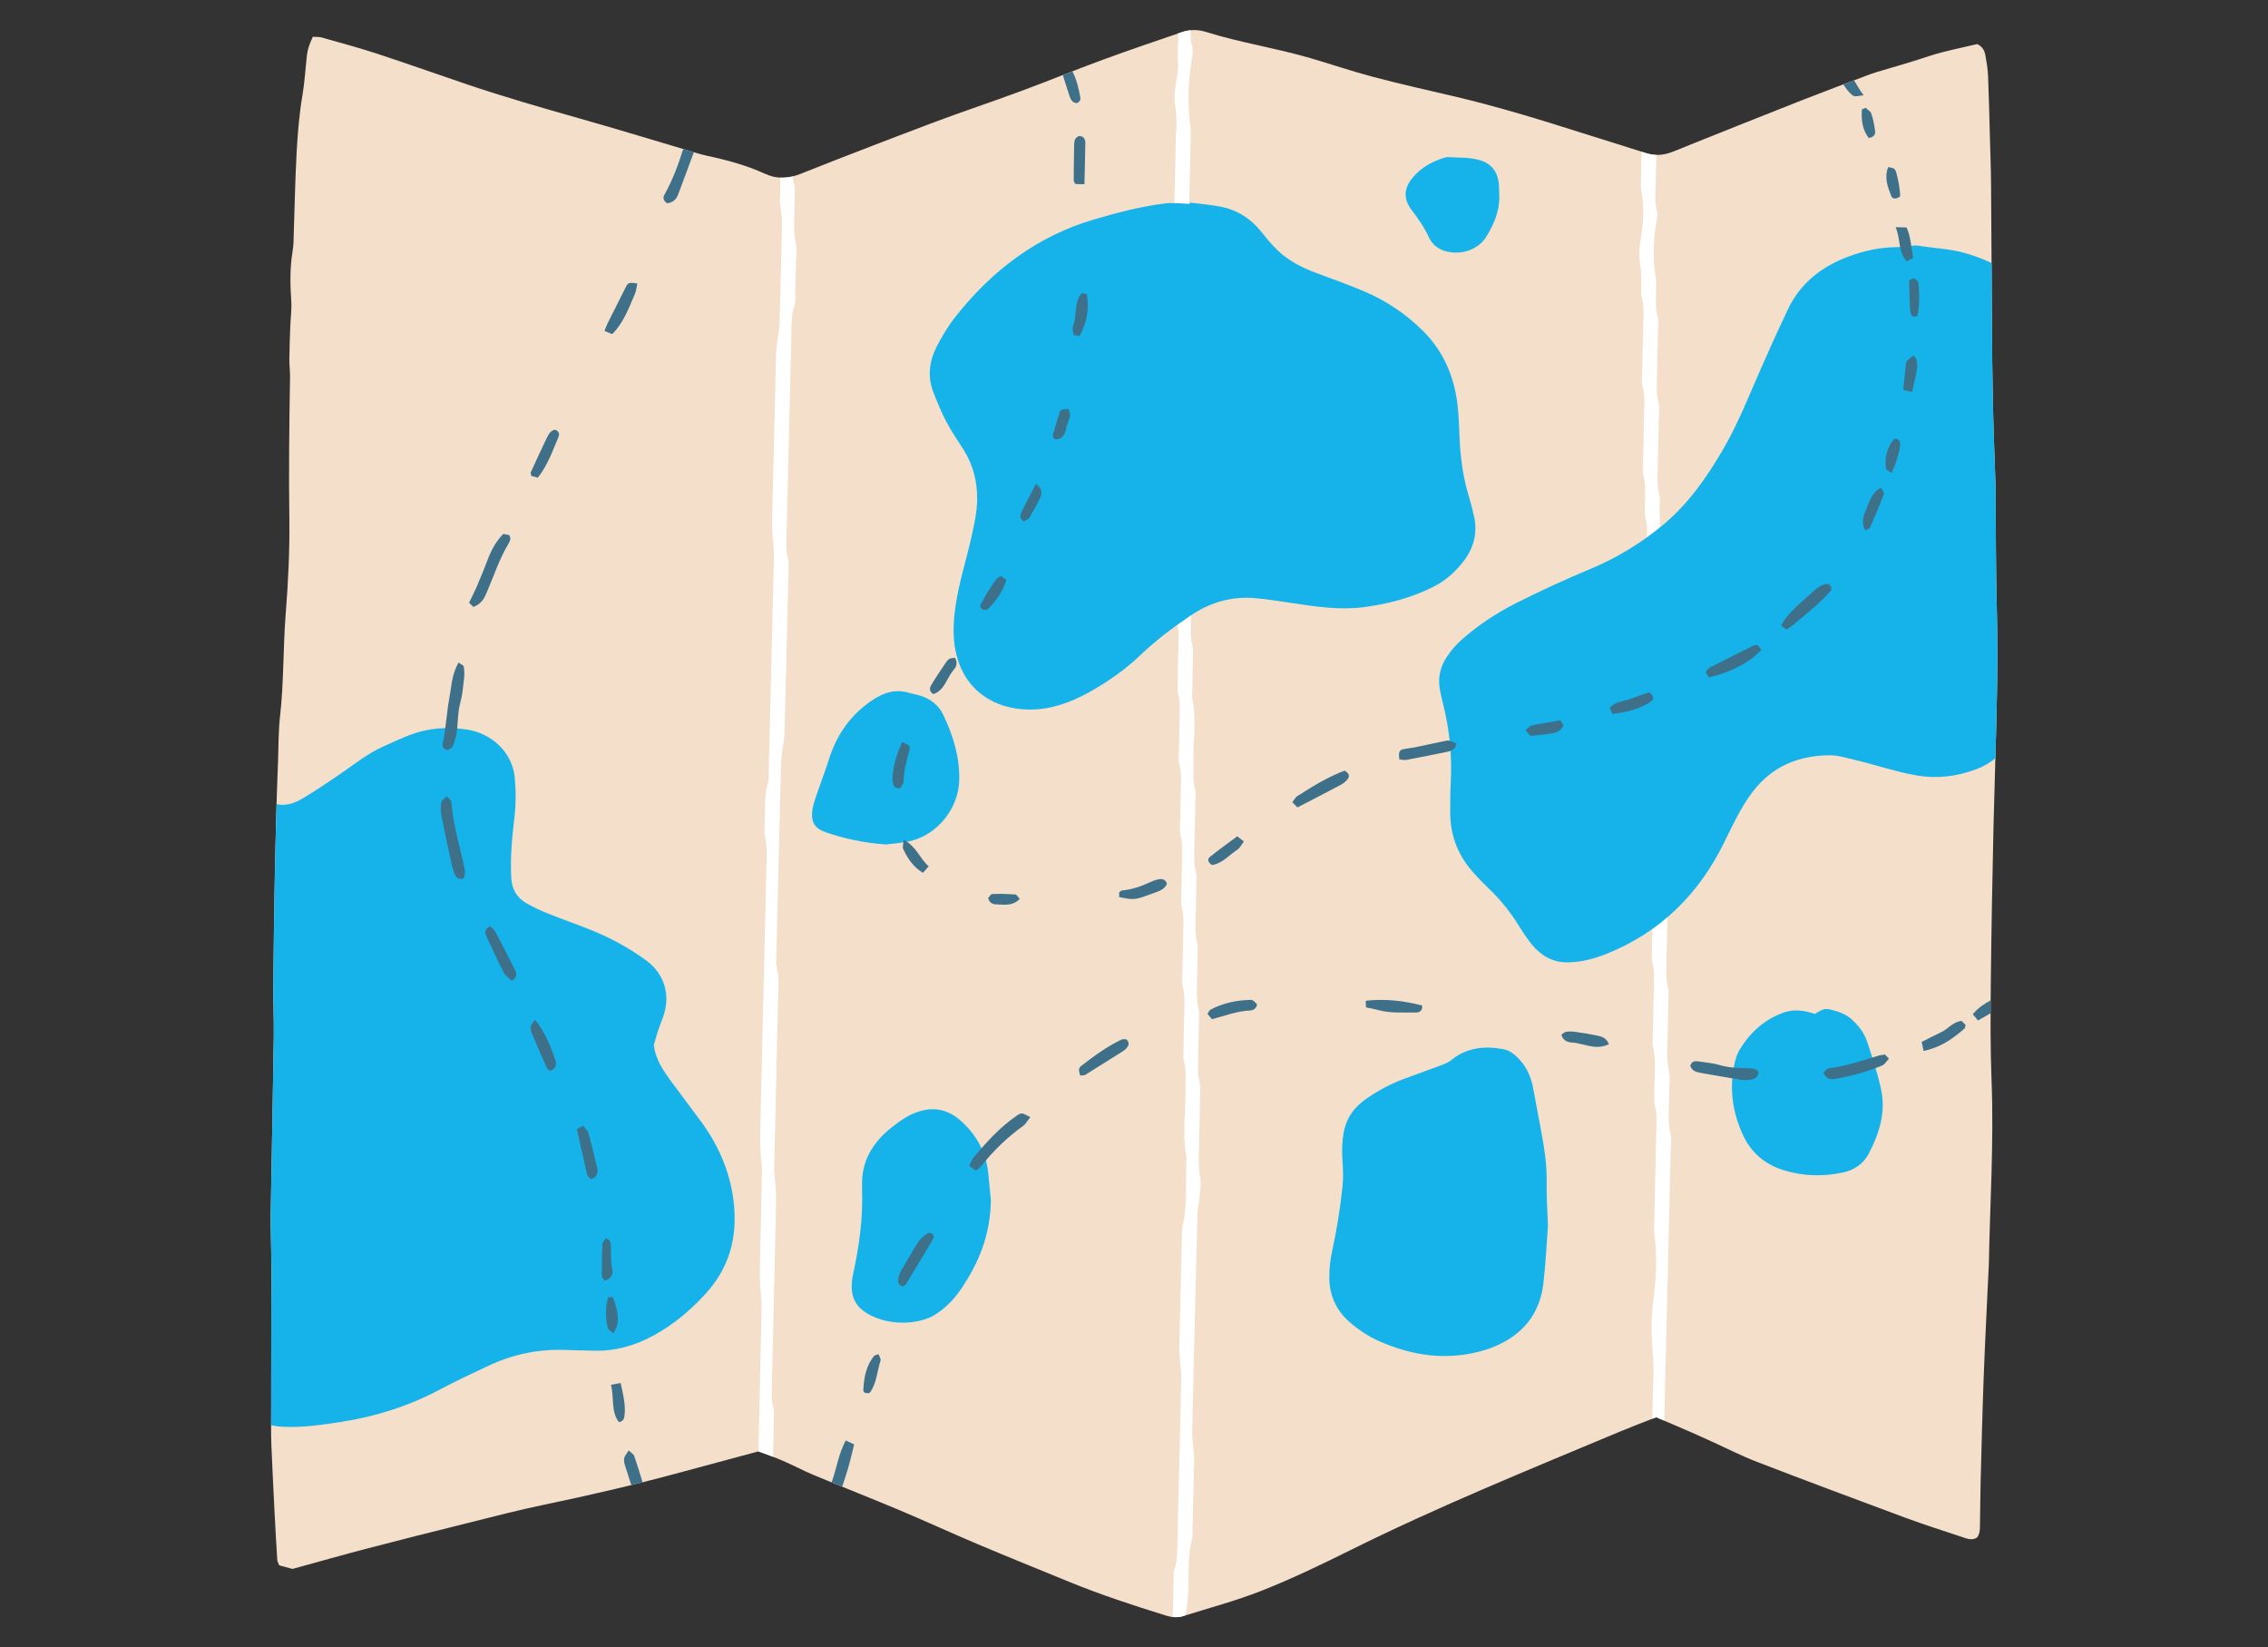
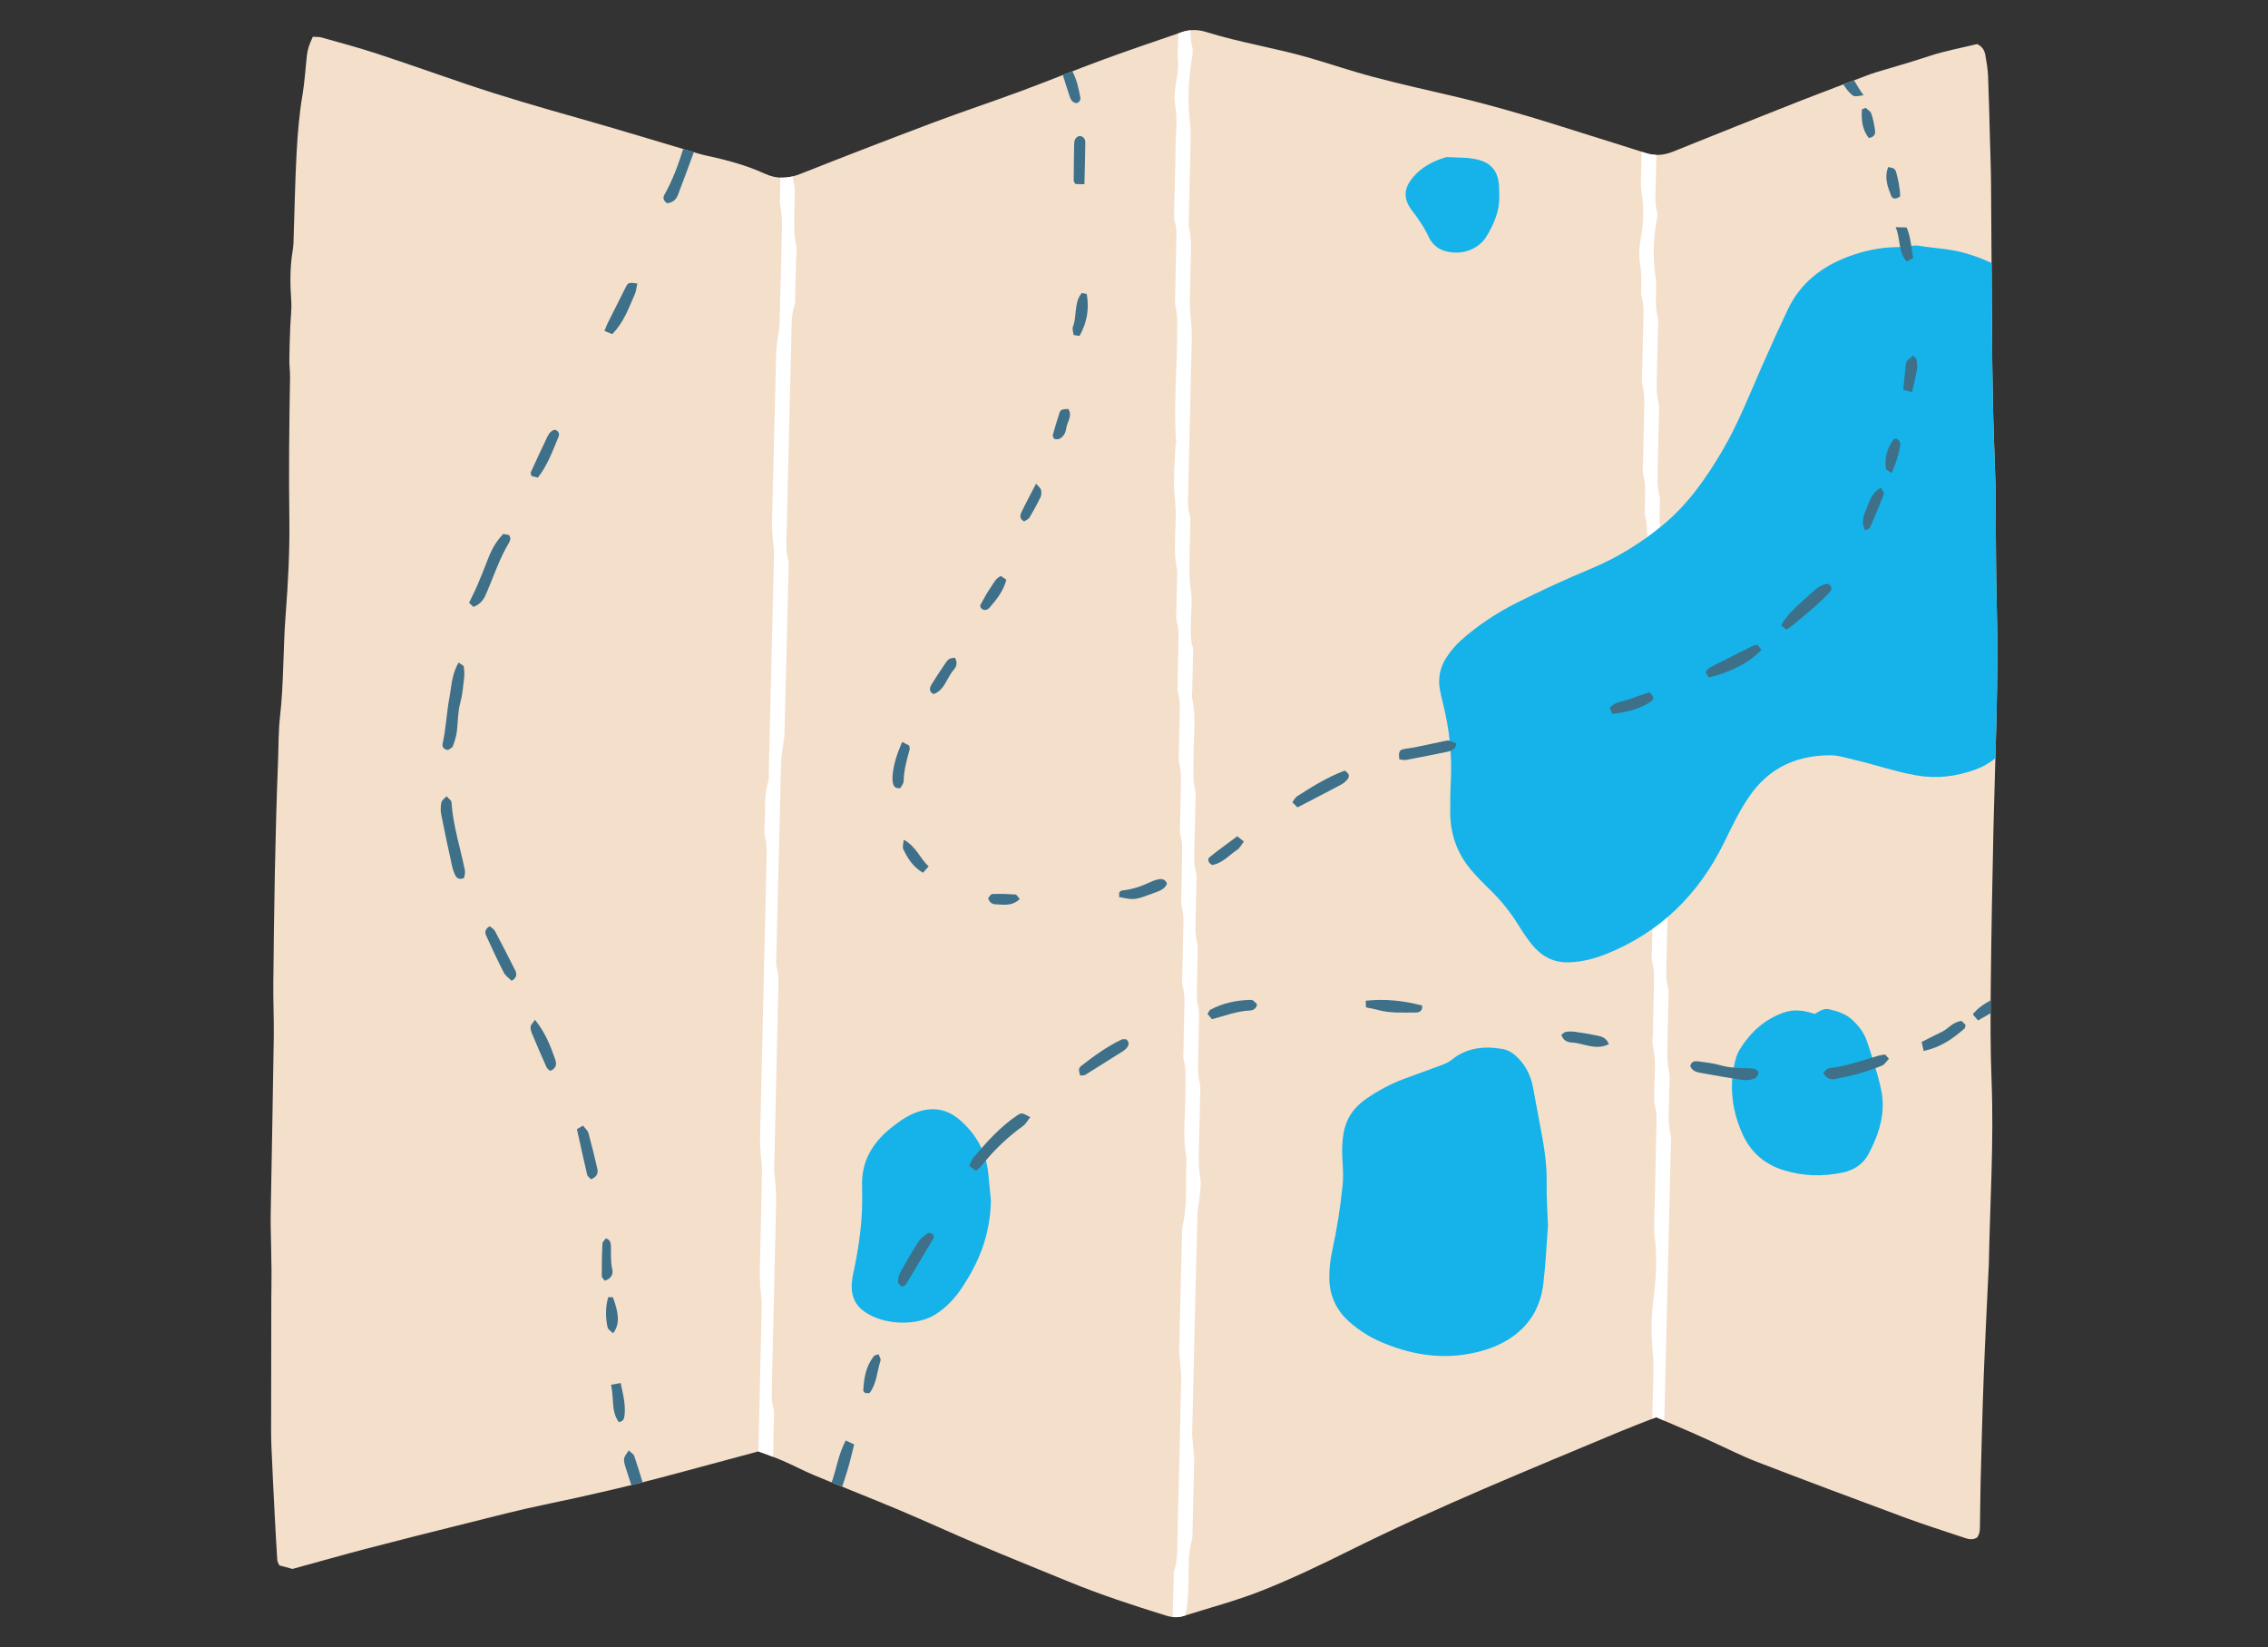
<svg xmlns="http://www.w3.org/2000/svg" version="1.1" id="Calque_1" x="0px" y="0px" width="157px" height="114px" viewBox="0 0 157 114" enable-background="new 0 0 157 114" xml:space="preserve">
  <rect x="0" y="0" width="157" height="114" fill="#333333" stroke="none" />
  <g>
    <path fill="#F4DFCB" d="M136.871,3.049c0.391,0.193,0.515,0.479,0.567,0.784c0.083,0.473,0.164,0.947,0.184,1.422   c0.058,1.4,0.089,2.803,0.126,4.204c0.03,1.094,0.072,2.186,0.081,3.279c0.026,3.216,0.038,6.433,0.061,9.647   c0.013,1.813,0.025,3.625,0.065,5.437c0.041,1.915,0.122,3.828,0.182,5.741c0.013,0.376,0.002,0.754,0.007,1.131   c0.023,2.428,0.016,4.856,0.081,7.283c0.138,5.102-0.112,10.196-0.228,15.292c-0.078,3.595-0.148,7.186-0.186,10.78   c-0.023,2.255-0.035,4.517,0.054,6.771c0.165,4.248-0.112,8.482-0.191,12.725c-0.003,0.068-0.009,0.137-0.012,0.206   c-0.114,2.494-0.246,4.986-0.34,7.482c-0.095,2.496-0.154,4.995-0.219,7.493c-0.024,0.889-0.018,1.778-0.04,2.669   c-0.008,0.335,0.031,0.688-0.192,1.002c-0.359,0.24-0.718,0.084-1.069-0.034c-1.297-0.433-2.601-0.846-3.883-1.319   c-3.431-1.271-6.859-2.553-10.273-3.867c-1.083-0.415-2.121-0.948-3.179-1.428c-0.437-0.197-0.871-0.396-1.308-0.589   c-0.813-0.354-1.628-0.703-2.508-1.08c-0.794,0.313-1.657,0.64-2.509,0.993c-3.123,1.306-6.251,2.599-9.362,3.938   c-3.141,1.352-6.257,2.757-9.323,4.279c-1.989,0.989-3.999,1.955-6.063,2.774c-1.773,0.706-3.635,1.196-5.461,1.771   c-0.398,0.127-0.793,0.103-1.206-0.025c-2.288-0.71-4.563-1.453-6.778-2.363c-2.087-0.857-4.181-1.7-6.261-2.578   c-1.795-0.758-3.565-1.574-5.359-2.331c-1.986-0.834-3.991-1.621-5.979-2.449c-0.725-0.303-1.421-0.676-2.142-0.988   c-0.563-0.245-1.145-0.447-1.696-0.659c-1.894,0.51-3.743,1.001-5.59,1.504c-3.069,0.832-6.164,1.548-9.277,2.194   c-1.774,0.366-3.528,0.828-5.286,1.266c-2.289,0.568-4.577,1.144-6.859,1.738c-1.751,0.457-3.494,0.953-5.254,1.435   c-0.29-0.079-0.584-0.159-0.91-0.247c-0.048-0.119-0.133-0.238-0.141-0.363c-0.065-1.022-0.123-2.046-0.176-3.069   c-0.082-1.639-0.168-3.276-0.234-4.914c-0.029-0.719-0.015-1.438-0.015-2.156c0.002-2.633,0.006-5.269,0.011-7.902   c0.002-0.648,0.021-1.3,0.015-1.949c-0.013-1.094-0.039-2.188-0.059-3.282c-0.004-0.238-0.001-0.479,0.003-0.718   c0.072-4.071,0.154-8.145,0.213-12.217c0.018-1.23-0.044-2.462-0.032-3.691c0.051-5.135,0.125-10.267,0.327-15.397   c0.039-1.025,0.021-2.058,0.136-3.076c0.269-2.35,0.207-4.716,0.391-7.066c0.17-2.188,0.284-4.375,0.256-6.563   c-0.044-3.284-0.011-6.567,0.048-9.852c0.008-0.409-0.054-0.819-0.048-1.229c0.006-0.751,0.034-1.501,0.062-2.252   c0.021-0.615,0.111-1.231,0.068-1.841c-0.082-1.166-0.092-2.319,0.104-3.475c0.063-0.369,0.059-0.75,0.07-1.127   c0.064-1.879,0.097-3.763,0.199-5.641c0.073-1.33,0.181-2.657,0.406-3.975c0.153-0.908,0.204-1.834,0.307-2.75   c0.025-0.203,0.066-0.407,0.131-0.6c0.07-0.223,0.174-0.436,0.276-0.682c0.228,0.016,0.436,0,0.623,0.052   c1.282,0.362,2.571,0.709,3.837,1.122c2.078,0.682,4.139,1.418,6.214,2.119c2.557,0.863,5.151,1.613,7.751,2.348   c2.729,0.77,5.441,1.604,8.163,2.41c0.229,0.066,0.459,0.132,0.692,0.182c1.374,0.293,2.729,0.657,4.009,1.242   c0.833,0.384,1.617,0.353,2.471,0.013c3.054-1.211,6.117-2.392,9.188-3.548c2.016-0.758,4.063-1.435,6.082-2.183   c1.892-0.699,3.756-1.468,5.65-2.164c1.828-0.672,3.675-1.294,5.519-1.927c0.533-0.183,1.106-0.166,1.623-0.003   c2.384,0.747,4.863,1.118,7.256,1.82c1.444,0.423,2.868,0.908,4.323,1.292c1.816,0.479,3.65,0.895,5.481,1.318   c3.064,0.714,6.069,1.637,9.067,2.591c1.433,0.457,2.874,0.89,4.302,1.355c0.653,0.215,1.268,0.167,1.898-0.087   c2.949-1.186,5.903-2.366,8.861-3.532c1.591-0.624,3.195-1.221,4.794-1.826c0.287-0.106,0.584-0.192,0.88-0.277   c1.083-0.311,2.161-0.635,3.233-0.989C134.667,3.513,135.815,3.306,136.871,3.049z" />
    <g>
      <path fill="#FFFFFF" d="M82.253,110.056c0.067-1.191-0.063-2.396,0.272-3.568c0.046-0.159,0.022-0.34,0.025-0.511    c0.041-1.606,0.083-3.215,0.115-4.824c0.005-0.305-0.032-0.61-0.056-0.916c-0.025-0.374-0.09-0.747-0.082-1.119    c0.114-5.029,0.236-10.059,0.366-15.088c0.011-0.403,0.115-0.806,0.149-1.212c0.037-0.44,0.125-0.899,0.043-1.321    c-0.107-0.548-0.106-1.086-0.097-1.632c0.027-1.368,0.062-2.735,0.09-4.104c0.005-0.273,0.044-0.562-0.027-0.815    c-0.162-0.577-0.118-1.154-0.107-1.735c0.015-0.889,0.04-1.778,0.056-2.666c0.003-0.273,0.028-0.562-0.043-0.816    c-0.133-0.475-0.107-0.949-0.101-1.427c0.015-0.752,0.035-1.505,0.046-2.258c0.004-0.273,0.034-0.559-0.036-0.815    c-0.132-0.475-0.11-0.949-0.101-1.427c0.016-0.889,0.037-1.78,0.052-2.668c0.006-0.239,0.046-0.493-0.017-0.717    c-0.188-0.675-0.123-1.356-0.111-2.038c0.016-0.992,0.043-1.985,0.064-2.977c0.005-0.239,0.047-0.494-0.016-0.717    c-0.208-0.741-0.106-1.494-0.115-2.243c-0.015-1.361,0.201-2.731-0.089-4.091c-0.041-0.196-0.004-0.408,0-0.615    c0.015-0.752,0.034-1.504,0.047-2.256c0.004-0.24,0.041-0.493-0.022-0.715c-0.186-0.642-0.114-1.29-0.111-1.938    c0.004-0.65,0.095-1.313-0.009-1.944c-0.114-0.688-0.106-1.361-0.098-2.042c0.012-0.822,0.037-1.643,0.05-2.464    c0.003-0.238,0.036-0.492-0.031-0.714c-0.163-0.541-0.118-1.086-0.106-1.63c0.081-3.523,0.166-7.048,0.245-10.57    c0.007-0.341-0.014-0.684-0.035-1.023c-0.027-0.441-0.094-0.881-0.1-1.322c-0.006-0.683,0.039-1.366,0.039-2.052    c0-1.125,0.16-2.253-0.099-3.373c-0.052-0.227-0.007-0.477-0.002-0.716c0.04-1.778,0.084-3.557,0.12-5.336    c0.007-0.308,0.013-0.618-0.026-0.922c-0.195-1.569-0.151-3.13,0.117-4.685c0.047-0.268,0.086-0.563,0.016-0.813    c-0.102-0.373-0.118-0.745-0.113-1.121c-0.189,0.018-0.379,0.049-0.563,0.112c-0.099,0.032-0.196,0.067-0.294,0.101    c0.009,0.229,0.002,0.461-0.004,0.695c-0.006,0.376-0.06,0.757-0.018,1.127c0.119,1.064-0.384,2.084-0.187,3.149    c0.188,1.021,0.026,2.047,0.023,3.071c-0.003,1.062-0.046,2.12-0.071,3.181c-0.009,0.377-0.019,0.753-0.02,1.13    c-0.002,0.203-0.03,0.423,0.027,0.612c0.169,0.537,0.126,1.083,0.115,1.629c-0.023,1.164-0.055,2.325-0.075,3.488    c-0.007,0.308-0.035,0.629,0.042,0.919c0.126,0.476,0.096,0.949,0.099,1.426c0.013,2.63-0.279,5.26-0.067,7.893    c0.01,0.131-0.062,0.267-0.066,0.401c-0.034,0.988-0.126,1.981-0.064,2.966c0.03,0.507,0.087,1.015,0.093,1.526    c0.015,1.294-0.184,2.595,0.093,3.886c0.041,0.196,0.004,0.408,0,0.615c-0.016,0.752-0.034,1.505-0.045,2.257    c-0.003,0.239-0.039,0.491,0.026,0.714c0.167,0.575,0.123,1.153,0.112,1.733c-0.019,0.821-0.041,1.642-0.052,2.462    c-0.003,0.273-0.032,0.562,0.038,0.815c0.136,0.475,0.114,0.949,0.104,1.426c-0.018,0.891-0.039,1.778-0.057,2.669    c-0.005,0.238-0.044,0.493,0.019,0.715c0.181,0.644,0.124,1.29,0.114,1.937c-0.014,0.755-0.035,1.507-0.046,2.26    c-0.004,0.272-0.041,0.561,0.031,0.815c0.143,0.509,0.114,1.017,0.105,1.528c-0.017,0.89-0.039,1.779-0.054,2.668    c-0.004,0.239-0.037,0.494,0.029,0.715c0.168,0.575,0.117,1.153,0.107,1.732c-0.021,1.027-0.048,2.053-0.067,3.079    c-0.004,0.238-0.038,0.492,0.025,0.716c0.18,0.606,0.121,1.22,0.11,1.834c-0.013,0.855-0.036,1.71-0.053,2.564    c-0.004,0.24-0.044,0.493,0.021,0.716c0.182,0.641,0.105,1.289,0.115,1.938c0.024,1.602-0.236,3.209,0.077,4.808    c-0.097,1.564,0.095,3.147-0.271,4.697c-0.046,0.196-0.04,0.408-0.046,0.613c-0.064,2.633-0.13,5.269-0.19,7.902    c-0.005,0.237,0.021,0.477,0.039,0.715c0.031,0.439,0.105,0.881,0.099,1.32c-0.078,3.662-0.166,7.322-0.26,10.981    c-0.02,0.783,0.04,1.577-0.229,2.337c-0.033,0.094-0.024,0.205-0.026,0.306c-0.029,0.967-0.054,1.935-0.077,2.902    c0.255,0.028,0.504,0.015,0.754-0.065c0.036-0.012,0.074-0.021,0.11-0.033c0.009-0.04,0.012-0.083,0.023-0.124    C82.219,111.141,82.221,110.602,82.253,110.056z" />
      <path fill="#FFFFFF" d="M53.537,97.42c-0.155-0.545-0.111-1.086-0.101-1.633c0.096-4.171,0.195-8.345,0.288-12.517    c0.008-0.376-0.01-0.752-0.031-1.126c-0.024-0.441-0.104-0.882-0.097-1.321c0.08-3.865,0.178-7.73,0.263-11.595    c0.018-0.784,0.108-1.569-0.105-2.347c-0.056-0.19-0.017-0.408-0.013-0.612c0.108-4.483,0.215-8.963,0.327-13.442    c0.009-0.306,0.054-0.61,0.091-0.916c0.044-0.37,0.135-0.739,0.145-1.11c0.101-3.763,0.189-7.524,0.278-11.286    c0.007-0.272,0.043-0.563-0.03-0.816c-0.151-0.543-0.118-1.085-0.105-1.632c0.106-4.514,0.214-9.028,0.33-13.543    c0.021-0.816-0.03-1.64,0.229-2.44c0.07-0.22,0.036-0.475,0.042-0.715c0.021-0.786,0.041-1.573,0.06-2.359    c0.006-0.342,0.073-0.696,0.004-1.022c-0.241-1.124-0.088-2.248-0.101-3.374c-0.003-0.272,0.036-0.562-0.037-0.815    c-0.057-0.196-0.084-0.394-0.1-0.593c-0.286,0.07-0.567,0.098-0.85,0.085c-0.012,0.554-0.024,1.108-0.036,1.661    c-0.002,0.136,0.043,0.271,0.056,0.403c0.034,0.375,0.096,0.748,0.088,1.119c-0.045,2.326-0.103,4.653-0.169,6.978    c-0.011,0.372-0.103,0.739-0.147,1.112c-0.037,0.303-0.082,0.609-0.09,0.914c-0.099,3.898-0.193,7.798-0.284,11.698    c-0.006,0.305,0.019,0.613,0.038,0.919c0.029,0.44,0.107,0.883,0.097,1.321c-0.113,4.96-0.235,9.919-0.359,14.878    c-0.006,0.273,0.034,0.563-0.046,0.817c-0.281,0.901-0.188,1.832-0.229,2.748c-0.018,0.375-0.057,0.767,0.03,1.125    c0.124,0.512,0.104,1.016,0.092,1.527c-0.146,6.361-0.298,12.723-0.445,19.085c-0.01,0.408,0.013,0.817,0.035,1.226    c0.023,0.407,0.1,0.813,0.092,1.22c-0.042,2.326-0.104,4.652-0.15,6.979c-0.008,0.34,0.012,0.682,0.033,1.022    c0.026,0.441,0.103,0.881,0.095,1.32c-0.066,3.319-0.149,6.637-0.224,9.954c-0.001,0.042-0.004,0.086-0.007,0.131    c0.349,0.12,0.685,0.244,1.023,0.373c0.015-0.862,0.037-1.724,0.052-2.586C53.571,97.962,53.61,97.673,53.537,97.42z" />
      <path fill="#FFFFFF" d="M115.654,78.543c-0.251-0.948-0.098-1.905-0.106-2.859c-0.007-0.512,0.084-1.042-0.017-1.534    c-0.138-0.684-0.114-1.359-0.1-2.04c0.016-0.994,0.044-1.985,0.061-2.977c0.005-0.272,0.043-0.562-0.029-0.816    c-0.153-0.542-0.117-1.084-0.106-1.631c0.029-1.401,0.063-2.805,0.094-4.205c0.006-0.275,0.058-0.564-0.01-0.819    c-0.209-0.78-0.123-1.565-0.108-2.349c0.027-1.573,0.069-3.146,0.104-4.719c0.007-0.273,0.049-0.563-0.022-0.817    c-0.168-0.61-0.119-1.222-0.108-1.835c0.013-0.855,0.039-1.71,0.052-2.566c0.005-0.272,0.038-0.561-0.035-0.816    c-0.145-0.508-0.113-1.017-0.104-1.527c0.014-0.787,0.038-1.573,0.048-2.361c0.004-0.272,0.042-0.561-0.031-0.816    c-0.156-0.541-0.107-1.084-0.107-1.629c0-0.479,0.069-0.974-0.027-1.432c-0.121-0.582-0.105-1.154-0.102-1.734    c0.003-0.648,0.086-1.311-0.016-1.945c-0.099-0.615-0.1-1.221-0.1-1.834c0-0.342,0.06-0.701-0.022-1.023    c-0.164-0.646-0.12-1.291-0.107-1.937c0.023-1.198,0.054-2.395,0.08-3.592c0.004-0.273,0.052-0.563-0.017-0.818    c-0.187-0.676-0.127-1.358-0.117-2.039c0.019-1.061,0.049-2.121,0.073-3.181c0.005-0.239,0.048-0.493-0.014-0.716    c-0.189-0.675-0.121-1.356-0.121-2.039c0-0.239,0.013-0.482-0.025-0.717c-0.226-1.362-0.163-2.718,0.081-4.07    c0.028-0.165,0.063-0.353,0.015-0.504c-0.179-0.573-0.111-1.156-0.1-1.732c0.017-0.731,0.035-1.463,0.053-2.192    c-0.247-0.006-0.497-0.05-0.754-0.134c-0.088-0.028-0.18-0.057-0.269-0.086c-0.017,0.717-0.036,1.431-0.052,2.147    c-0.005,0.203,0.004,0.412,0.04,0.611c0.199,1.125,0.134,2.235-0.065,3.356c-0.087,0.497-0.127,1.033-0.046,1.524    c0.087,0.515,0.1,1.017,0.102,1.528c0.001,0.309-0.047,0.63,0.032,0.919c0.148,0.543,0.119,1.085,0.106,1.631    c-0.026,1.231-0.059,2.462-0.085,3.693c-0.004,0.24-0.049,0.492,0.013,0.716c0.216,0.777,0.125,1.563,0.114,2.347    c-0.013,1.025-0.046,2.053-0.065,3.079c-0.006,0.272-0.052,0.562,0.02,0.815c0.183,0.645,0.112,1.291,0.113,1.938    c0.001,0.309-0.058,0.632,0.02,0.92c0.182,0.679,0.115,1.359,0.111,2.04c-0.002,0.549-0.094,1.111,0.011,1.638    c0.145,0.72,0.101,1.426,0.106,2.143c0.005,0.375,0.014,0.751,0.038,1.124c0.025,0.442,0.094,0.884,0.1,1.323    c0.006,0.718-0.031,1.437-0.039,2.155c-0.003,0.272-0.029,0.56,0.043,0.813c0.132,0.476,0.105,0.95,0.098,1.427    c-0.015,0.82-0.038,1.643-0.049,2.464c-0.004,0.273-0.036,0.562,0.035,0.815c0.135,0.474,0.114,0.948,0.104,1.427    c-0.035,1.607-0.075,3.214-0.104,4.821c-0.006,0.34,0.02,0.681,0.041,1.022c0.026,0.406,0.098,0.813,0.091,1.22    c-0.029,1.848-0.079,3.695-0.117,5.543c-0.007,0.307-0.051,0.63,0.026,0.918c0.145,0.543,0.118,1.085,0.107,1.631    c-0.023,1.129-0.05,2.257-0.075,3.386c-0.004,0.239-0.052,0.488,0,0.717c0.261,1.119,0.091,2.248,0.107,3.373    c0.003,0.271-0.031,0.559,0.039,0.813c0.135,0.476,0.113,0.948,0.103,1.428c-0.049,2.223-0.104,4.447-0.151,6.67    c-0.007,0.308-0.014,0.618,0.024,0.921c0.194,1.5,0.106,2.984-0.093,4.483c-0.134,1.009-0.146,2.051-0.074,3.068    c0.041,0.577,0.103,1.151,0.09,1.732c-0.021,1.094-0.051,2.188-0.08,3.282c-0.001,0.023-0.006,0.045-0.007,0.067    c0.094-0.038,0.188-0.074,0.282-0.109c0.188,0.079,0.372,0.159,0.553,0.238c0.152-6.354,0.303-12.706,0.454-19.06    C115.664,79.02,115.712,78.768,115.654,78.543z" />
    </g>
    <g>
      <path fill="#15B3E9" d="M106.676,78.231c-0.194-1.006-0.368-2.018-0.565-3.022c-0.142-0.72-0.442-1.364-0.947-1.905    c-0.311-0.333-0.666-0.617-1.111-0.699c-1.289-0.232-2.514-0.116-3.583,0.754c-0.203,0.167-0.466,0.271-0.717,0.366    c-0.863,0.326-1.734,0.626-2.6,0.953c-0.899,0.34-1.742,0.793-2.536,1.336c-0.859,0.584-1.422,1.347-1.608,2.398    c-0.108,0.611-0.12,1.215-0.082,1.833c0.041,0.612,0.074,1.233,0.009,1.841c-0.156,1.529-0.403,3.045-0.73,4.55    c-0.13,0.595-0.19,1.218-0.186,1.826c0.012,1.226,0.507,2.262,1.437,3.063c0.623,0.535,1.313,0.987,2.07,1.316    c1.988,0.865,4.044,1.242,6.202,0.845c0.945-0.175,1.851-0.472,2.68-0.984c1.44-0.891,2.228-2.204,2.425-3.851    c0.159-1.322,0.219-2.656,0.322-4.014c-0.034-1.001-0.111-2.024-0.091-3.049C107.084,80.582,106.901,79.407,106.676,78.231z" />
      <path fill="#15B3E9" d="M132.808,17.004c-0.228-0.039-0.476,0.017-0.712,0.033c-0.273,0.019-0.546,0.063-0.817,0.066    c-1.143,0.012-2.243,0.252-3.305,0.646c-1.863,0.688-3.351,1.844-4.219,3.678c-0.644,1.358-1.265,2.727-1.867,4.104    c-0.836,1.91-1.601,3.854-2.661,5.658c-1.113,1.893-2.363,3.683-4.071,5.106c-1.534,1.281-3.225,2.313-5.065,3.079    c-1.737,0.722-3.443,1.51-5.122,2.355c-1.382,0.697-2.663,1.547-3.818,2.57c-0.38,0.337-0.716,0.741-0.999,1.164    c-0.452,0.675-0.627,1.437-0.478,2.25c0.055,0.303,0.119,0.604,0.197,0.902c0.463,1.8,0.654,3.624,0.557,5.484    c-0.036,0.716-0.04,1.435-0.038,2.152c0.006,1.494,0.486,2.82,1.449,3.959c0.377,0.443,0.783,0.861,1.202,1.264    c0.823,0.784,1.525,1.66,2.12,2.626c0.269,0.437,0.556,0.866,0.879,1.263c0.661,0.802,1.475,1.271,2.573,1.236    c0.911-0.03,1.758-0.25,2.584-0.581c3.728-1.498,6.394-4.124,8.152-7.707c0.558-1.136,1.089-2.286,1.832-3.319    c0.567-0.79,1.252-1.442,2.106-1.915c1.045-0.576,2.188-0.797,3.354-0.809c0.6-0.006,1.208,0.194,1.805,0.335    c1.395,0.332,2.749,0.796,4.168,1.052c1.438,0.255,2.793,0.09,4.128-0.395c0.524-0.191,0.986-0.456,1.388-0.786    c0.103-3.498,0.19-6.998,0.096-10.499c-0.065-2.427-0.058-4.855-0.081-7.283c-0.005-0.377,0.006-0.755-0.007-1.131    c-0.06-1.913-0.141-3.826-0.182-5.741c-0.04-1.812-0.053-3.624-0.065-5.437c-0.01-1.393-0.019-2.785-0.024-4.18    c-0.612-0.293-1.254-0.525-1.922-0.712C134.915,17.209,133.852,17.179,132.808,17.004z" />
      <path fill="#15B3E9" d="M66.434,77.501c-0.763-0.656-1.646-0.9-2.671-0.624c-0.754,0.202-1.362,0.619-1.956,1.081    c-1.377,1.062-2.217,2.4-2.127,4.206c0.003,0.068-0.006,0.138-0.003,0.206c0.065,1.959-0.202,3.881-0.618,5.79    c-0.072,0.33-0.114,0.677-0.099,1.013c0.032,0.645,0.298,1.181,0.838,1.57c1.403,1.014,3.708,1.019,4.964,0.219    c0.768-0.489,1.362-1.133,1.855-1.883c1.124-1.713,1.923-3.538,1.979-5.992c-0.038-0.388-0.108-1.134-0.184-1.881    C68.26,79.702,67.562,78.475,66.434,77.501z" />
      <path fill="#15B3E9" d="M129.238,72.06c-0.196-0.587-0.582-1.082-1.044-1.503c-0.447-0.409-1.004-0.575-1.572-0.709    c-0.37-0.089-0.655,0.123-0.996,0.322c-0.755-0.258-1.462-0.343-2.17-0.089c-1.308,0.469-2.281,1.354-3.006,2.519    c-0.159,0.256-0.271,0.557-0.343,0.853c-0.428,1.763-0.201,3.475,0.549,5.099c0.554,1.2,1.502,2.02,2.783,2.422    c1.373,0.431,2.758,0.466,4.154,0.166c0.781-0.168,1.404-0.608,1.768-1.3c0.729-1.384,1.195-2.862,0.856-4.438    C129.976,74.267,129.605,73.159,129.238,72.06z" />
-       <path fill="#15B3E9" d="M99.189,40.628c0.845-0.417,1.537-1.033,2.107-1.763c0.705-0.904,0.994-1.942,0.752-3.088    c-0.107-0.499-0.235-0.997-0.385-1.486c-0.329-1.085-0.504-2.196-0.587-3.321c-0.066-0.921-0.066-1.845-0.159-2.762    c-0.207-2.03-0.93-3.83-2.407-5.302c-1.183-1.176-2.536-2.085-4.058-2.733c-1.099-0.468-2.226-0.871-3.347-1.286    c-0.972-0.36-1.885-0.826-2.639-1.54c-0.419-0.396-0.79-0.849-1.151-1.301c-0.735-0.918-1.668-1.52-2.817-1.743    c-0.7-0.135-1.415-0.19-2.125-0.282c-0.004,0.029-0.006,0.06-0.009,0.088c-0.579-0.013-1.169-0.1-1.738-0.028    c-1.663,0.209-3.281,0.634-4.889,1.105c-3.957,1.164-7.058,3.531-9.582,6.716c-0.507,0.639-0.935,1.354-1.309,2.079    c-0.521,1.009-0.655,2.087-0.23,3.176c0.272,0.698,0.558,1.397,0.907,2.059c0.351,0.664,0.788,1.279,1.187,1.918    c0.652,1.044,0.941,2.178,0.933,3.409c-0.007,0.864-0.189,1.692-0.374,2.525c-0.36,1.636-0.887,3.226-1.124,4.892    c-0.151,1.063-0.208,2.113,0.019,3.157c0.588,2.711,2.701,3.951,5.029,3.989c1.485,0.027,2.889-0.472,4.195-1.195    c1.29-0.718,2.492-1.557,3.562-2.58c1.065-1.021,2.24-1.899,3.459-2.725c1.383-0.938,2.899-1.365,4.563-1.204    c0.85,0.082,1.694,0.215,2.536,0.343c1.62,0.246,3.227,0.487,4.889,0.274C96.078,41.806,97.675,41.378,99.189,40.628z" />
-       <path fill="#15B3E9" d="M62.896,58.232c1.98-0.403,3.47-2.289,3.508-4.26c0.03-1.611-0.432-3.099-1.12-4.527    c-0.313-0.644-0.853-1.058-1.526-1.284c-0.259-0.087-0.533-0.124-0.793-0.203c-0.923-0.287-1.739-0.054-2.521,0.461    c-1.521,1-2.507,2.381-3.051,4.104c-0.246,0.78-0.543,1.543-0.807,2.32c-0.13,0.386-0.28,0.773-0.343,1.172    c-0.131,0.842,0.129,1.313,0.934,1.588c1.261,0.432,2.557,0.72,4.143,0.839C61.686,58.396,62.299,58.353,62.896,58.232z" />
-       <path fill="#15B3E9" d="M23.659,98.396c2.388-0.374,4.65-1.092,6.785-2.231c1.087-0.579,2.206-1.097,3.317-1.623    c1.731-0.819,3.551-1.203,5.471-1.115c0.615,0.03,1.231,0.026,1.847,0.047c1.512,0.048,2.907-0.355,4.219-1.081    c1.359-0.752,2.521-1.73,3.57-2.886c1.586-1.741,2.153-3.769,1.946-6.055c-0.191-2.13-0.984-4.041-2.233-5.765    c-0.685-0.939-1.398-1.86-2.085-2.798c-0.565-0.773-1.121-1.556-1.234-2.565c0.092-0.323,0.18-0.654,0.285-0.979    c0.106-0.324,0.238-0.641,0.354-0.962c0.586-1.648-0.021-3.077-1.173-3.918c-1.113-0.813-2.309-1.474-3.573-2.003    c-1.04-0.436-2.11-0.792-3.157-1.213c-0.539-0.215-1.071-0.458-1.569-0.748c-0.668-0.388-1.002-0.985-1.041-1.775    c-0.07-1.369,0.053-2.729,0.214-4.083c0.114-0.958,0.121-1.896,0.028-2.856c-0.165-1.712-1.587-3.032-3.311-3.299    c-1.33-0.203-2.666-0.113-3.943,0.375c-0.639,0.244-1.256,0.536-1.881,0.816c-1.103,0.496-2.028,1.264-3.018,1.937    c-0.818,0.559-1.644,1.11-2.492,1.621c-0.563,0.337-1.173,0.565-1.838,0.417c-0.125,4.138-0.185,8.274-0.227,12.414    c-0.012,1.229,0.05,2.461,0.032,3.691c-0.059,4.072-0.141,8.146-0.213,12.217c-0.004,0.239-0.007,0.479-0.003,0.718    c0.02,1.094,0.046,2.188,0.059,3.282c0.007,0.649-0.013,1.301-0.015,1.949c-0.005,2.634-0.009,5.27-0.011,7.902    c0,0.266-0.002,0.531-0.002,0.798c0.241,0.063,0.509,0.104,0.813,0.117C20.959,98.807,22.306,98.607,23.659,98.396z" />
      <path fill="#15B3E9" d="M98.888,16.372c0.239,0.527,0.658,0.883,1.213,1.022c1.3,0.325,2.356-0.301,2.789-1.015    c0.521-0.86,0.915-1.753,0.897-2.785c-0.015-0.341-0.001-0.686-0.05-1.021c-0.111-0.738-0.523-1.248-1.246-1.472    c-0.756-0.236-1.545-0.178-2.318-0.228c-0.066-0.004-0.136,0.024-0.199,0.045c-0.828,0.261-1.57,0.66-2.144,1.33    c-0.659,0.767-0.712,1.507-0.09,2.316C98.179,15.137,98.588,15.716,98.888,16.372z" />
    </g>
    <g>
      <path fill="#3E7089" d="M100.02,51.281c-0.698,0.148-1.394,0.299-2.093,0.44c-0.264,0.053-0.538,0.073-0.803,0.131    c-0.261,0.059-0.322,0.223-0.252,0.705c0.197,0.017,0.337,0.06,0.465,0.035c0.966-0.182,1.932-0.372,2.895-0.574    c0.16-0.033,0.324-0.119,0.448-0.225c0.084-0.072,0.098-0.225,0.143-0.338C100.289,51.223,100.289,51.224,100.02,51.281z" />
      <path fill="#3E7089" d="M94.542,69.257c0.007,0.182,0.011,0.304,0.017,0.459c0.298,0.062,0.563,0.104,0.82,0.177    c0.866,0.242,1.75,0.174,2.632,0.178c0.244,0.001,0.469-0.104,0.437-0.481C97.187,69.258,95.901,69.108,94.542,69.257z" />
      <path fill="#3E7089" d="M114.167,47.907c-0.436,0.151-0.888,0.299-1.331,0.469c-0.462,0.179-1.012,0.162-1.399,0.603    c0.051,0.127,0.099,0.244,0.174,0.426c0.816-0.088,1.505-0.252,2.157-0.559c0.183-0.086,0.363-0.186,0.529-0.304    C114.523,48.383,114.482,48.172,114.167,47.907z" />
      <path fill="#3E7089" d="M110.514,71.658c-0.498-0.104-1.003-0.183-1.506-0.253c-0.202-0.027-0.413-0.028-0.609,0.006    c-0.117,0.02-0.218,0.132-0.313,0.197c0.109,0.411,0.443,0.525,0.719,0.54c0.823,0.039,1.626,0.575,2.568,0.115    C111.188,71.791,110.841,71.726,110.514,71.658z" />
-       <path fill="#3E7089" d="M106.021,50.207c-0.137,0.03-0.246,0.187-0.416,0.324c0.141,0.167,0.24,0.288,0.328,0.393    c0.517-0.055,0.991-0.085,1.456-0.163c0.328-0.058,0.671-0.146,0.836-0.563c-0.054-0.087-0.117-0.196-0.207-0.347    C107.287,49.978,106.648,50.074,106.021,50.207z" />
      <path fill="#3E7089" d="M86.543,69.199c-0.967,0.025-1.896,0.218-2.753,0.68c-0.078,0.041-0.114,0.159-0.202,0.288    c0.101,0.121,0.202,0.239,0.308,0.367c0.894-0.231,1.725-0.563,2.624-0.6c0.228-0.009,0.464-0.139,0.496-0.435    C86.727,69.208,86.725,69.194,86.543,69.199z" />
      <path fill="#3E7089" d="M93.083,53.332c-1.175,0.439-2.237,1.101-3.29,1.773c-0.13,0.082-0.205,0.249-0.333,0.415    c0.141,0.142,0.25,0.251,0.356,0.357c1.034-0.538,2.026-1.046,3.01-1.57c0.176-0.094,0.341-0.229,0.461-0.386    C93.424,53.751,93.436,53.546,93.083,53.332z" />
      <path fill="#3E7089" d="M85.65,58.807c0.18-0.119,0.286-0.352,0.457-0.568c-0.172-0.137-0.293-0.233-0.457-0.365    c-0.662,0.494-1.298,0.944-1.902,1.434c-0.164,0.132-0.158,0.371,0.161,0.556C84.644,59.739,85.086,59.171,85.65,58.807z" />
      <path fill="#3E7089" d="M74.883,20.278c-0.563,0.687-0.313,1.582-0.611,2.332c-0.064,0.159,0.028,0.382,0.049,0.578    c0.15,0.021,0.246,0.034,0.408,0.058c0.514-0.909,0.686-1.865,0.498-2.903C75.091,20.316,74.996,20.297,74.883,20.278z" />
      <path fill="#3E7089" d="M73.349,28.555c-0.169,0.519-0.33,1.039-0.474,1.563c-0.021,0.073,0.072,0.177,0.111,0.264    c0.118,0.003,0.23,0.036,0.314,0.002c0.318-0.13,0.466-0.435,0.504-0.727c0.061-0.448,0.465-0.876,0.145-1.357    C73.512,28.322,73.415,28.353,73.349,28.555z" />
      <path fill="#3E7089" d="M80.193,60.854c-0.231,0.043-0.457,0.14-0.67,0.24c-0.593,0.28-1.208,0.467-1.859,0.535    c-0.06,0.007-0.111,0.071-0.186,0.12l-0.007,0.332c1.059,0.214,1.06,0.218,2.35-0.261c0.38-0.141,0.791-0.245,0.962-0.66    C80.677,60.841,80.433,60.807,80.193,60.854z" />
      <path fill="#3E7089" d="M77.63,71.948c-1.014,0.485-1.914,1.146-2.801,1.831c-0.071,0.055-0.134,0.17-0.138,0.262    c-0.006,0.116,0.05,0.237,0.087,0.396c0.208-0.027,0.289-0.013,0.339-0.046c0.892-0.555,1.781-1.112,2.668-1.674    c0.083-0.055,0.156-0.131,0.22-0.21c0.146-0.174,0.188-0.355-0.029-0.579C77.885,71.931,77.738,71.897,77.63,71.948z" />
      <path fill="#3E7089" d="M121.932,44.968c-0.09-0.112-0.188-0.234-0.264-0.331c-0.126,0.013-0.201,0-0.259,0.028    c-1.008,0.5-2.015,1.004-3.018,1.515c-0.087,0.045-0.155,0.129-0.228,0.199c-0.023,0.022-0.032,0.059-0.081,0.15    c0.062,0.102,0.139,0.236,0.209,0.354C119.818,46.526,121.162,45.823,121.932,44.968z" />
      <path fill="#3E7089" d="M130.077,73.047c-1.143,0.337-2.265,0.745-3.462,0.879c-0.133,0.017-0.25,0.185-0.397,0.3    c0.223,0.485,0.551,0.497,0.848,0.441c1.104-0.209,2.192-0.493,3.232-0.93c0.16-0.066,0.267-0.263,0.462-0.466    c-0.129-0.144-0.218-0.238-0.265-0.292C130.275,73.014,130.174,73.019,130.077,73.047z" />
      <path fill="#3E7089" d="M126.537,40.401c-0.434,0.038-0.721,0.271-1.005,0.518c-1.398,1.215-1.937,1.777-2.233,2.365    c0.112,0.091,0.232,0.188,0.358,0.29c0.159-0.106,0.277-0.171,0.38-0.255c0.547-0.453,1.096-0.901,1.629-1.37    c0.354-0.314,0.695-0.646,1.012-0.997C126.82,40.793,126.83,40.576,126.537,40.401z" />
      <path fill="#3E7089" d="M132.449,24.607c-0.475,0.373-0.488,0.371-0.517,0.621c-0.066,0.564-0.117,1.132-0.182,1.748    c0.199,0.053,0.376,0.097,0.61,0.159c0.124-0.553,0.252-1.039,0.336-1.531c0.039-0.228,0.014-0.474-0.026-0.705    C132.651,24.794,132.527,24.704,132.449,24.607z" />
-       <path fill="#3E7089" d="M132.5,19.274c-0.108-0.032-0.268,0.108-0.344,0.146c0.017,0.591,0.025,1.092,0.047,1.593    c0.011,0.233,0.019,0.473,0.075,0.696c0.045,0.174,0.196,0.263,0.444,0.17c0.182-0.73,0.143-1.501,0.087-2.265    C132.801,19.487,132.629,19.31,132.5,19.274z" />
      <path fill="#3E7089" d="M134.411,71.416c-0.458,0.215-0.903,0.451-1.386,0.693c0.046,0.211,0.08,0.364,0.136,0.622    c1.2-0.25,2.04-0.862,2.833-1.554c0.042-0.038,0.039-0.126,0.071-0.249c-0.088-0.086-0.197-0.195-0.279-0.274    C135.171,70.72,134.868,71.202,134.411,71.416z" />
      <path fill="#3E7089" d="M129.799,9.037c-0.053-0.399-0.134-0.8-0.26-1.179c-0.053-0.159-0.258-0.267-0.392-0.397l-0.257,0.106    c-0.051,0.704,0.012,1.385,0.469,1.979C129.734,9.504,129.833,9.284,129.799,9.037z" />
      <path fill="#3E7089" d="M131.99,18.091c0.15-0.082,0.285-0.153,0.458-0.245c-0.163-0.718-0.163-1.427-0.466-2.104l-0.759-0.02    C131.589,16.589,131.38,17.423,131.99,18.091z" />
      <path fill="#3E7089" d="M121.105,73.938c-0.677-0.029-1.351-0.023-2.018-0.218c-0.481-0.143-0.993-0.19-1.494-0.263    c-0.24-0.034-0.487-0.038-0.586,0.305c0.1,0.316,0.38,0.428,0.684,0.481c0.933,0.168,1.866,0.331,2.803,0.478    c0.23,0.037,0.479,0.037,0.708-0.005c0.27-0.049,0.516-0.172,0.525-0.532C121.584,73.955,121.344,73.948,121.105,73.938z" />
      <path fill="#3E7089" d="M129.118,36.71c0.161-0.09,0.296-0.115,0.325-0.185c0.336-0.771,0.666-1.546,0.965-2.332    c0.037-0.098-0.12-0.271-0.202-0.442c-0.657,0.355-0.8,0.971-1.028,1.521C128.998,35.704,128.82,36.152,129.118,36.71z" />
      <path fill="#3E7089" d="M70.387,77.209c-1.164,0.791-2.09,1.83-2.99,2.892c-0.127,0.148-0.188,0.352-0.305,0.581    c0.166,0.125,0.31,0.231,0.458,0.342c0.154-0.127,0.276-0.198,0.357-0.302c0.844-1.076,1.821-2.011,2.93-2.813    c0.178-0.13,0.288-0.35,0.483-0.595C70.738,76.995,70.702,76.995,70.387,77.209z" />
      <path fill="#3E7089" d="M131.537,13.591c-0.012-0.575-0.132-1.133-0.279-1.685c-0.023-0.091-0.091-0.196-0.169-0.243    c-0.103-0.059-0.233-0.064-0.381-0.1c-0.29,0.742-0.027,1.379,0.211,2.001C130.993,13.754,131.223,13.826,131.537,13.591z" />
      <path fill="#3E7089" d="M131.066,30.431c-0.447,0.598-0.614,1.271-0.513,2.004c0.011,0.085,0.181,0.146,0.39,0.305    c0.152-0.378,0.256-0.595,0.324-0.819c0.102-0.326,0.197-0.653,0.257-0.987c0.044-0.236,0.022-0.484-0.273-0.576    C131.187,30.38,131.1,30.385,131.066,30.431z" />
      <path fill="#3E7089" d="M74.537,7.137c0.199-0.065,0.277-0.232,0.246-0.399c-0.114-0.628-0.255-1.248-0.547-1.801    c-0.222,0.086-0.442,0.17-0.662,0.258c0.155,0.493,0.311,0.997,0.481,1.498C74.131,6.914,74.258,7.123,74.537,7.137z" />
      <path fill="#3E7089" d="M35.329,37.284c0.009-0.059-0.036-0.126-0.075-0.252c-0.122-0.023-0.277-0.054-0.414-0.082    c-0.521,0.532-0.833,1.131-1.077,1.774c-0.228,0.604-0.474,1.203-0.727,1.799c-0.158,0.373-0.347,0.731-0.566,1.191    c0.104,0.098,0.198,0.189,0.301,0.289c0.632-0.25,0.781-0.671,0.956-1.08c0.481-1.126,0.864-2.298,1.504-3.354    C35.282,37.485,35.314,37.383,35.329,37.284z" />
      <path fill="#3E7089" d="M31.016,51.907c0.091-0.072,0.285-0.146,0.335-0.276c0.132-0.346,0.243-0.707,0.283-1.073    c0.07-0.639,0.053-1.281,0.228-1.917c0.151-0.55,0.198-1.133,0.264-1.704c0.03-0.266,0.019-0.543-0.024-0.807    c-0.015-0.087-0.181-0.147-0.358-0.279c-0.481,0.838-0.484,1.641-0.627,2.395c-0.203,1.061-0.238,2.15-0.475,3.212    C30.592,51.669,30.689,51.858,31.016,51.907z" />
      <path fill="#3E7089" d="M34.262,64.43c-0.07-0.135-0.236-0.218-0.361-0.328c-0.291,0.166-0.367,0.385-0.258,0.626    c0.396,0.866,0.797,1.73,1.231,2.577c0.116,0.225,0.356,0.383,0.544,0.574c0.354-0.207,0.379-0.46,0.244-0.73    C35.204,66.238,34.74,65.331,34.262,64.43z" />
      <path fill="#3E7089" d="M31.252,55.513c-0.009-0.126-0.191-0.237-0.339-0.41c-0.157,0.178-0.33,0.281-0.355,0.417    c-0.054,0.261-0.073,0.547-0.022,0.809c0.234,1.205,0.493,2.406,0.759,3.605c0.05,0.232,0.13,0.464,0.239,0.674    c0.104,0.198,0.295,0.278,0.591,0.156c0.02-0.155,0.095-0.358,0.058-0.535C31.862,58.659,31.359,57.127,31.252,55.513z" />
      <path fill="#3E7089" d="M37.035,70.575c-0.151,0.225-0.284,0.341-0.304,0.475c-0.021,0.155,0.036,0.334,0.099,0.486    c0.326,0.779,0.658,1.557,1.006,2.33c0.047,0.104,0.175,0.176,0.25,0.247c0.428-0.166,0.456-0.484,0.353-0.778    C38.117,72.412,37.77,71.496,37.035,70.575z" />
      <path fill="#3E7089" d="M38.414,29.739c-0.301,0.066-0.438,0.306-0.555,0.552c-0.383,0.797-0.752,1.598-1.119,2.402    c-0.023,0.047,0.023,0.126,0.052,0.249c0.125,0.031,0.276,0.072,0.44,0.115c0.688-0.876,1.029-1.876,1.436-2.841    C38.756,30.011,38.658,29.817,38.414,29.739z" />
      <path fill="#3E7089" d="M136.564,70.196c0.121,0.144,0.222,0.261,0.362,0.426c0.31-0.178,0.596-0.341,0.87-0.499    c0.002-0.299,0.003-0.596,0.006-0.895C137.353,69.473,136.917,69.754,136.564,70.196z" />
      <path fill="#3E7089" d="M68.506,42.045c0.49-0.559,0.948-1.139,1.16-1.923c-0.145-0.1-0.271-0.187-0.381-0.261    c-0.386,0.183-0.514,0.521-0.703,0.791c-0.272,0.384-0.488,0.807-0.718,1.219c-0.025,0.045,0.015,0.128,0.025,0.197    C68.104,42.304,68.344,42.23,68.506,42.045z" />
      <path fill="#3E7089" d="M128.364,6.654c0.137,0.033,0.292-0.023,0.642-0.061c-0.272-0.361-0.466-0.708-0.659-1.033    c-0.251,0.094-0.497,0.188-0.745,0.281c0.129,0.209,0.272,0.4,0.442,0.577C128.136,6.515,128.245,6.627,128.364,6.654z" />
      <path fill="#3E7089" d="M43.947,20.354c0.091-0.203,0.106-0.442,0.17-0.736c-0.565-0.083-0.644-0.054-0.783,0.223    c-0.425,0.847-0.854,1.692-1.276,2.54c-0.074,0.146-0.124,0.304-0.214,0.521c0.206,0.086,0.371,0.155,0.534,0.223    C43.186,22.315,43.523,21.31,43.947,20.354z" />
      <path fill="#3E7089" d="M46.176,14.067c0.409-0.047,0.638-0.258,0.768-0.614c0.352-0.958,0.726-1.907,1.069-2.87    c0.007-0.017,0.011-0.032,0.018-0.052c-0.246-0.071-0.492-0.146-0.736-0.22c-0.345,1.095-0.735,2.165-1.303,3.17    C45.88,13.675,45.911,13.879,46.176,14.067z" />
      <path fill="#3E7089" d="M43.525,100.377c-0.143,0.235-0.293,0.387-0.32,0.557c-0.032,0.188,0.033,0.401,0.093,0.591    c0.131,0.414,0.267,0.831,0.402,1.247c0.262-0.063,0.522-0.126,0.783-0.19c-0.186-0.609-0.373-1.217-0.578-1.816    C43.861,100.633,43.693,100.544,43.525,100.377z" />
      <path fill="#3E7089" d="M59.128,99.962c-0.188-0.089-0.327-0.154-0.585-0.275c-0.515,0.986-0.638,1.982-0.973,2.902    c0.245,0.099,0.486,0.198,0.729,0.296c0.137-0.402,0.27-0.808,0.39-1.216C58.853,101.118,58.977,100.561,59.128,99.962z" />
      <path fill="#3E7089" d="M62.94,51.598c-0.101-0.052-0.233-0.121-0.488-0.254c-0.371,0.854-0.609,1.589-0.669,2.374    c-0.013,0.167-0.005,0.343,0.034,0.507c0.05,0.217,0.185,0.361,0.511,0.313c0.066-0.133,0.224-0.304,0.227-0.477    c0.013-0.76,0.214-1.476,0.416-2.196C62.987,51.805,62.956,51.731,62.94,51.598z" />
-       <path fill="#3E7089" d="M63.892,60.402c0.13-0.146,0.247-0.279,0.395-0.446c-0.62-0.545-0.839-1.366-1.73-1.841    c-0.023,0.316-0.094,0.505-0.036,0.631C62.822,59.393,63.197,59.99,63.892,60.402z" />
+       <path fill="#3E7089" d="M63.892,60.402c0.13-0.146,0.247-0.279,0.395-0.446c-0.62-0.545-0.839-1.366-1.73-1.841    c-0.023,0.316-0.094,0.505-0.036,0.631C62.822,59.393,63.197,59.99,63.892,60.402" />
      <path fill="#3E7089" d="M60.519,93.828c-0.572,0.687-0.713,1.517-0.756,2.367c-0.01,0.194,0.186,0.258,0.438,0.205    c0.487-0.643,0.509-1.488,0.755-2.252c0.031-0.099-0.072-0.24-0.135-0.429C60.643,93.781,60.554,93.784,60.519,93.828z" />
      <path fill="#3E7089" d="M64.157,85.387c-0.216,0.161-0.443,0.337-0.585,0.56c-0.423,0.657-0.814,1.336-1.203,2.017    c-0.098,0.172-0.158,0.376-0.191,0.573c-0.035,0.212,0.031,0.407,0.286,0.494c0.077-0.042,0.2-0.069,0.245-0.145    c0.651-1.07,1.295-2.148,1.931-3.227c0.026-0.041-0.021-0.127-0.034-0.194C64.479,85.314,64.304,85.276,64.157,85.387z" />
      <path fill="#3E7089" d="M68.402,62.16c0.107,0.346,0.327,0.422,0.571,0.428c0.524,0.011,1.079,0.148,1.621-0.375    c-0.139-0.145-0.219-0.305-0.31-0.312c-0.531-0.035-1.063-0.053-1.592-0.03C68.583,61.875,68.482,62.076,68.402,62.16z" />
      <path fill="#3E7089" d="M65.722,45.599c-0.111,0.063-0.197,0.182-0.271,0.292c-0.339,0.504-0.684,1.005-0.991,1.527    c-0.114,0.196-0.156,0.456,0.164,0.618c0.776-0.276,0.908-1.113,1.378-1.659c0.163-0.191,0.333-0.441,0.108-0.857    C65.968,45.546,65.826,45.537,65.722,45.599z" />
      <path fill="#3E7089" d="M70.896,36.083c0.115-0.08,0.296-0.144,0.372-0.27c0.278-0.464,0.537-0.942,0.771-1.432    c0.067-0.139,0.056-0.335,0.021-0.492c-0.023-0.107-0.146-0.189-0.34-0.416c-0.397,0.768-0.72,1.364-1.011,1.972    C70.609,35.657,70.554,35.908,70.896,36.083z" />
      <path fill="#3E7089" d="M40.73,78.404c-0.05-0.173-0.226-0.314-0.369-0.503c-0.177,0.103-0.313,0.182-0.424,0.243    c0.245,1.1,0.467,2.131,0.708,3.156c0.026,0.111,0.164,0.193,0.271,0.313c0.43-0.177,0.497-0.447,0.434-0.726    C41.162,80.055,40.958,79.228,40.73,78.404z" />
      <path fill="#3E7089" d="M42.429,89.778l-0.324-0.009c-0.203,0.701-0.193,1.396-0.048,2.088c0.033,0.156,0.245,0.272,0.384,0.417    C42.889,91.683,42.876,90.983,42.429,89.778z" />
      <path fill="#3E7089" d="M42.383,87.836c-0.129-0.542-0.074-1.082-0.096-1.624c-0.008-0.207-0.04-0.41-0.349-0.511    c-0.074,0.111-0.229,0.236-0.234,0.365c-0.039,0.748-0.049,1.496-0.046,2.244c0,0.104,0.129,0.211,0.202,0.322    C42.303,88.497,42.467,88.188,42.383,87.836z" />
      <path fill="#3E7089" d="M42.294,95.835c0.232,0.941-0.011,1.834,0.544,2.583c0.286-0.039,0.364-0.216,0.391-0.428    c0.096-0.759-0.096-1.483-0.266-2.277C42.754,95.751,42.576,95.783,42.294,95.835z" />
      <path fill="#3E7089" d="M74.442,12.736l0.625,0.014c0.025-1.045,0.056-1.956,0.063-2.867c0.003-0.253-0.116-0.46-0.414-0.473    c-0.281,0.085-0.353,0.309-0.359,0.555c-0.017,0.846-0.025,1.692-0.03,2.538C74.326,12.562,74.384,12.621,74.442,12.736z" />
    </g>
  </g>
</svg>